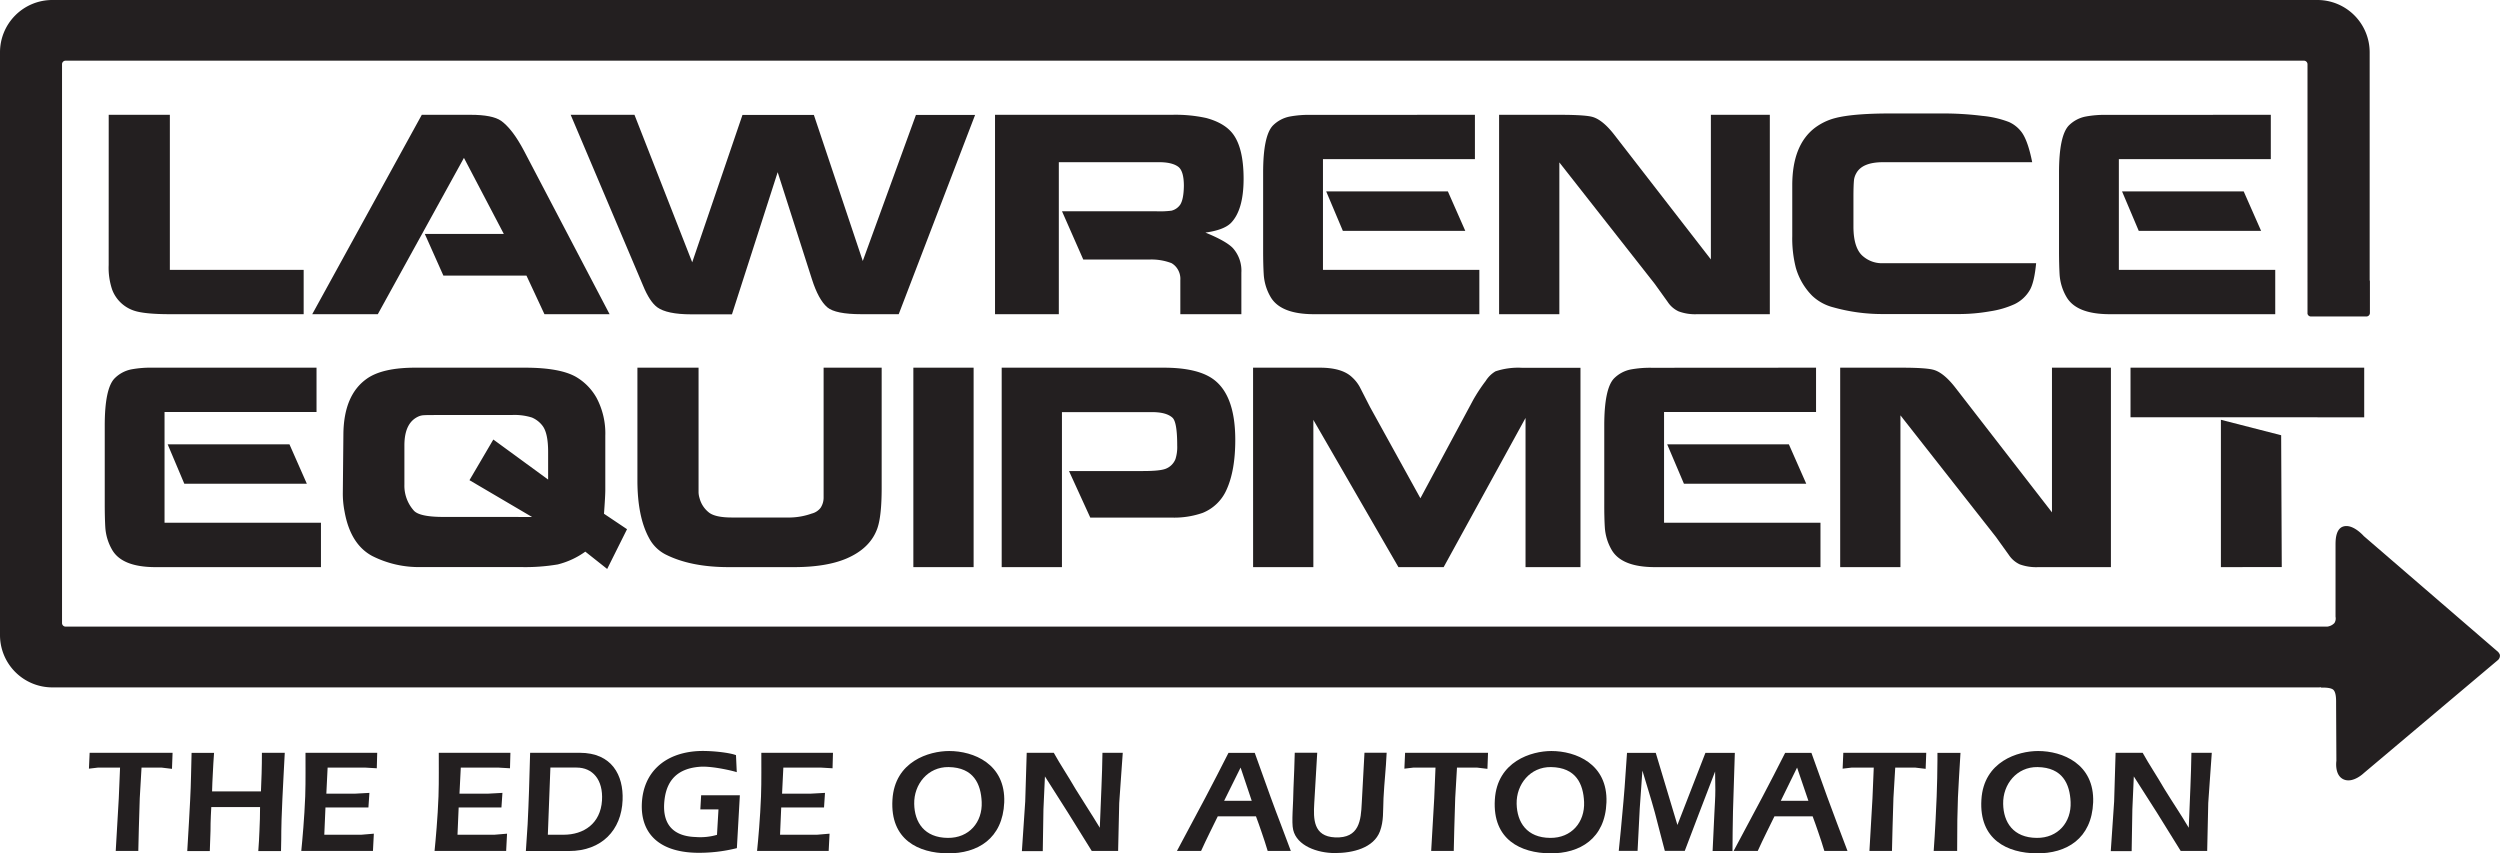
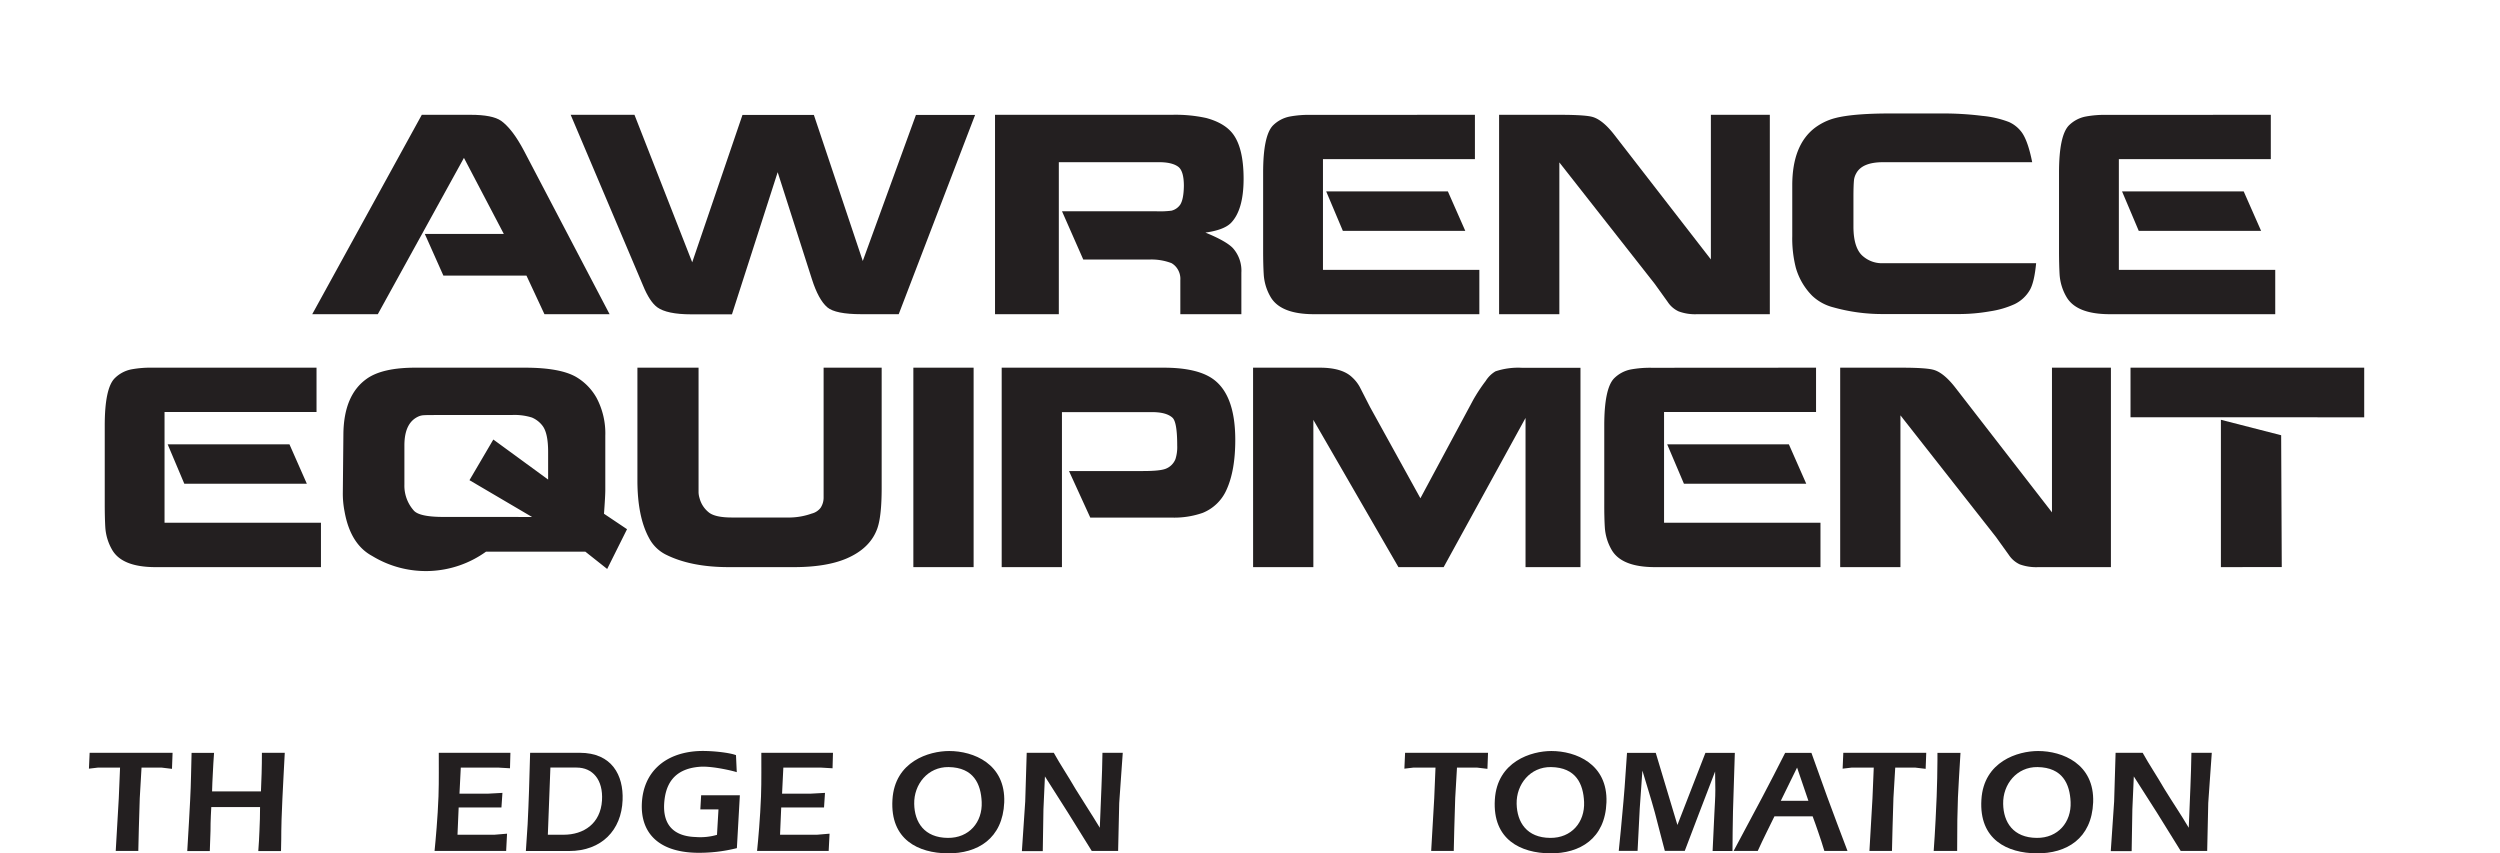
<svg xmlns="http://www.w3.org/2000/svg" viewBox="0 0 705.31 240.76">
  <defs>
    <style>.cls-1{fill:#231f20;}</style>
  </defs>
  <title>Asset 1</title>
  <g id="Layer_2" data-name="Layer 2">
    <g id="Layer_1-2" data-name="Layer 1">
-       <path class="cls-1" d="M30.67,32.39H47.92V76.14H85.67v12.5H47.92c-4.84,0-8.21-.35-10.11-1a9.93,9.93,0,0,1-6.15-5.88,19.24,19.24,0,0,1-1-7Z" />
      <path class="cls-1" d="M119,32.39h13.76q6.18,0,8.61,1.69,3.21,2.3,6.47,8.48l24.14,46.08H153.6l-5.07-10.88H125.09L119.85,66h22.29L130.89,44.54l-24.3,44.1H88.09Z" />
      <path class="cls-1" d="M161,32.39h18L195.29,74l14.18-41.58h20.14l13.8,41.21,15-41.21h16.69L253.55,88.64H243q-7.29,0-9.6-1.94-2.5-2.15-4.36-8l-9.64-30.12-12.9,40.1H195c-4.58,0-7.78-.68-9.59-2q-2.15-1.61-4-6.14Z" />
      <path class="cls-1" d="M280.72,88.64V32.39h49.91a40.43,40.43,0,0,1,9.67.9q5.37,1.45,7.69,4.7,2.85,4,2.86,12.42,0,8.82-3.57,12.49-2,2-7.21,2.72Q345.92,68,347.83,70a9.58,9.58,0,0,1,2.39,6.93V88.64H333V79.06a5.22,5.22,0,0,0-1.28-3.83,4.75,4.75,0,0,0-1.23-1,15.79,15.79,0,0,0-6.37-1h-18.5l-6-13.62h26.65a26.4,26.4,0,0,0,4.22-.17A4.21,4.21,0,0,0,333,57.69q.94-1.53,1-5.22,0-4.09-1.49-5.34c-1.13-.91-3-1.37-5.47-1.37H298.72V88.64Z" />
      <path class="cls-1" d="M416.11,32.39v12.5H373.24V76.14h44.12v12.5H370.69c-6.32,0-10.4-1.65-12.27-4.94a14.27,14.27,0,0,1-1.89-6.28c-.11-1.78-.17-4-.17-6.7v-22q0-10.5,2.8-13.35a9.25,9.25,0,0,1,4.61-2.47,29.26,29.26,0,0,1,6-.49ZM374.15,54h34.33l4.91,11.13H378.85Z" />
      <path class="cls-1" d="M422.93,88.64V32.39h17q7.06,0,9.25.57c1.9.5,4,2.17,6.2,5l27.3,35.23V32.39h16.63V88.64H478.88a13.37,13.37,0,0,1-5.29-.79,7.35,7.35,0,0,1-3.09-2.67l-3.64-5.07L439.93,45.82V88.64Z" />
      <path class="cls-1" d="M573.33,45.76H531.27q-5.89,0-7.58,3.14a5.15,5.15,0,0,0-.62,1.77c-.11,1-.17,2.6-.17,4.91v8.33c0,4.26,1,7.11,2.89,8.54a8.13,8.13,0,0,0,4.9,1.81h43.75c-.33,3.47-.9,6-1.73,7.48a10,10,0,0,1-4.4,4.09,25.86,25.86,0,0,1-6.89,2,50.26,50.26,0,0,1-8.77.77H530.9a51,51,0,0,1-13.7-1.9,13.48,13.48,0,0,1-5.94-3.26,18.37,18.37,0,0,1-4.62-7.93,33.55,33.55,0,0,1-1-8.92V52.28q0-11.31,6.36-16.2a16.44,16.44,0,0,1,5.69-2.75q5-1.32,15.75-1.32H548a88.11,88.11,0,0,1,11.25.68,28.07,28.07,0,0,1,7.54,1.74,9.07,9.07,0,0,1,3.66,3Q572.17,39.9,573.33,45.76Z" />
      <path class="cls-1" d="M640.65,32.39v12.5H597.78V76.14H641.9v12.5H595.22q-9.47,0-12.26-4.94a14.41,14.41,0,0,1-1.9-6.28c-.1-1.78-.16-4-.16-6.7v-22q0-10.5,2.8-13.35a9.2,9.2,0,0,1,4.61-2.47,29.26,29.26,0,0,1,6-.49ZM598.68,54H633l4.91,11.13H603.39Z" />
      <path class="cls-1" d="M89.3,103.73v12.5H46.42v31.25H90.55V160H43.87q-9.46,0-12.26-4.93a14.45,14.45,0,0,1-1.9-6.29q-.16-2.67-.16-6.7v-22q0-10.51,2.8-13.35A9.14,9.14,0,0,1,37,104.22a29.88,29.88,0,0,1,6-.49Zm-42,21.62H81.66l4.91,11.13H52Z" />
-       <path class="cls-1" d="M170.4,144.94l6.5,4.36-5.6,11.22-6.17-4.89a22.72,22.72,0,0,1-7.78,3.61,55.12,55.12,0,0,1-10.54.74h-28A29.05,29.05,0,0,1,105,156.85q-6.14-3.3-7.79-12.53a26.14,26.14,0,0,1-.49-5.4l.16-16.48q.12-11,6.59-15.58,4.41-3.14,13.77-3.13h30.85c6.55,0,11.36.86,14.4,2.59a15.74,15.74,0,0,1,5.81,5.92,21.36,21.36,0,0,1,2.47,10.7V138.2C170.77,139.42,170.64,141.66,170.4,144.94Zm-20.3.91-17.65-10.38L139.18,124l15.46,11.3v-7.82c0-3.5-.52-5.95-1.56-7.33a7.4,7.4,0,0,0-3-2.35,16.41,16.41,0,0,0-5.81-.71H124.66c-2.78,0-4.43,0-5,.05a4.38,4.38,0,0,0-1.32.24c-2.83,1.11-4.25,3.86-4.25,8.28v11.08a10.55,10.55,0,0,0,2.68,7.33q1.61,1.77,8.37,1.77Z" />
+       <path class="cls-1" d="M170.4,144.94l6.5,4.36-5.6,11.22-6.17-4.89h-28A29.05,29.05,0,0,1,105,156.85q-6.14-3.3-7.79-12.53a26.14,26.14,0,0,1-.49-5.4l.16-16.48q.12-11,6.59-15.58,4.41-3.14,13.77-3.13h30.85c6.55,0,11.36.86,14.4,2.59a15.74,15.74,0,0,1,5.81,5.92,21.36,21.36,0,0,1,2.47,10.7V138.2C170.77,139.42,170.64,141.66,170.4,144.94Zm-20.3.91-17.65-10.38L139.18,124l15.46,11.3v-7.82c0-3.5-.52-5.95-1.56-7.33a7.4,7.4,0,0,0-3-2.35,16.41,16.41,0,0,0-5.81-.71H124.66c-2.78,0-4.43,0-5,.05a4.38,4.38,0,0,0-1.32.24c-2.83,1.11-4.25,3.86-4.25,8.28v11.08a10.55,10.55,0,0,0,2.68,7.33q1.61,1.77,8.37,1.77Z" />
      <path class="cls-1" d="M179.83,103.73h17.25V134c0,2.74,0,4.39,0,4.94a6.17,6.17,0,0,0,.28,1.6,7.57,7.57,0,0,0,2.79,4.16Q202,146,206.47,146H223a19.16,19.16,0,0,0,6-1.11,4.53,4.53,0,0,0,2.5-1.61,5.18,5.18,0,0,0,.86-2.92V103.73h16.38v33.93q0,7.89-1.2,11.35-2,5.73-8.86,8.62Q233,160,224,160H205.57q-10.75,0-17.83-3.59a10.84,10.84,0,0,1-4.65-4.66q-3.26-6-3.26-16.25Z" />
      <path class="cls-1" d="M257.68,103.73h17V160h-17Z" />
      <path class="cls-1" d="M282.6,160V103.73h45.67q8.5,0,13,2.59,7.23,4.17,7.23,17.79,0,8.61-2.44,14a12.41,12.41,0,0,1-6.77,6.59,24.55,24.55,0,0,1-9,1.32H307.59l-6-13.13h20.89c3.19,0,5.32-.21,6.41-.65a4.82,4.82,0,0,0,2.73-2.71,11.12,11.12,0,0,0,.5-3.82c0-4.43-.44-7-1.31-7.84-1.15-1.07-3.08-1.6-5.77-1.6H299.6V160Z" />
      <path class="cls-1" d="M353.52,103.73h18.82q6.27,0,9.09,2.68a10.5,10.5,0,0,1,2.19,2.76l2.89,5.65,14.22,25.75,14.91-27.77a46.44,46.44,0,0,1,3.51-5.32,8.12,8.12,0,0,1,2.77-2.72,20.19,20.19,0,0,1,7.4-1h16.57V160h-15.5V117.91L407.29,160H394.53l-24-41.54V160h-17Z" />
      <path class="cls-1" d="M512.35,103.73v12.5H469.47v31.25H513.6V160H466.92c-6.32,0-10.4-1.64-12.27-4.93a14.44,14.44,0,0,1-1.89-6.29q-.17-2.67-.16-6.7v-22q0-10.51,2.79-13.35a9.18,9.18,0,0,1,4.61-2.48,30.06,30.06,0,0,1,6-.49Zm-42,21.62h34.33l4.91,11.13H475.08Z" />
      <path class="cls-1" d="M519.16,160V103.73h17q7.07,0,9.25.58c1.9.49,4,2.17,6.2,5l27.3,35.24V103.73h16.63V160H575.11a13.59,13.59,0,0,1-5.29-.78,7.51,7.51,0,0,1-3.09-2.68l-3.64-5.07-26.93-34.29V160Z" />
      <path class="cls-1" d="M601.07,117.73v-14H667v14ZM626.57,160V118.43l17,4.36.17,37.19Z" />
-       <path class="cls-1" d="M705.27,184.72a2.37,2.37,0,0,0-.79-1.05l-37.6-32.43s-2.46-2.83-4.89-2.83c-3.08,0-3.08,3.89-3.08,5.35V174a2.4,2.4,0,0,1-.32,1.78,3.33,3.33,0,0,1-2,1v0H18.5a1,1,0,0,1-1-1V18.12a1,1,0,0,1,1-1H650a1,1,0,0,1,1,1V79.24a1.13,1.13,0,0,0,0,.18v8.92a1,1,0,0,0,0,.17v0h0a1,1,0,0,0,.91.78h15.7a1,1,0,0,0,1-1V79.42a1.16,1.16,0,0,0-.07-.37V14.83A14.76,14.76,0,0,0,653.83,0H14.7A14.76,14.76,0,0,0,0,14.83V179.1a14.76,14.76,0,0,0,14.7,14.83H653.83c.34,0,.67,0,1-.05V194s2.68-.17,3.49.64.75,2.92.75,3.73.08,16.29.08,16.29-.65,4.19,2.2,5.29c2.62,1,5.53-1.84,5.53-1.84s37.78-31.84,37.78-31.84A1.63,1.63,0,0,0,705.27,184.72Z" />
      <path class="cls-1" d="M48.52,216.91l-3-.36H39.93c-.19,3.25-.3,5.34-.5,8.62-.16,5.78-.39,12-.41,14.89H32.65c.2-3.06.53-9.09.86-14.84.14-3.31.23-5.39.36-8.67H27.71l-2.62.31.2-4.48h23.4Z" />
      <path class="cls-1" d="M59.83,223.28H73.62c.08-2,.14-3.14.19-5.12.06-2.28.08-3.5.08-5.78h6.45c-.25,5.09-.44,7.92-.67,13-.47,10.23-.22,9-.39,14.73H72.87c.16-2.23.25-3.56.33-5.78.11-2.56.17-4.06.17-6.64H59.61c0,.05-.25,4.11-.22,6.72,0,.45-.11,3.5-.2,5.7H52.83c.34-6,.67-11,.81-14.26.28-5.3.25-8.19.41-13.45h6.34c-.17,2.39-.25,3.7-.36,6.06C59.92,220.3,59.89,221.41,59.83,223.28Z" />
-       <path class="cls-1" d="M106.3,216.75l-3.42-.2H92.43l-.36,7.37H100l4.22-.23-.28,4.12H91.82l-.33,7.69h10.42l3.56-.3-.25,4.86H85c.3-3,.88-9.39,1.11-15.37.16-4.78.05-8.83.08-12.31h20.23Z" />
      <path class="cls-1" d="M143.88,216.75l-3.42-.2H130l-.37,7.37h7.9l4.22-.23-.28,4.12H129.4l-.33,7.69h10.42l3.56-.3-.25,4.86H122.6c.3-3,.89-9.39,1.11-15.37.16-4.78.05-8.83.08-12.31H144Z" />
      <path class="cls-1" d="M163.56,212.38c9.09,0,12.37,6.37,12.09,13.34-.31,8.48-5.92,14.37-15.09,14.37h-12.2c.2-2.92.31-4.67.5-7.59.22-3.64.22-5.78.39-9.45.14-4.14.2-6.5.31-10.67Zm-9,23.12H159c5.69,0,10.42-3.14,10.84-9.67.36-5.89-2.67-9.28-7.15-9.28h-7.41Z" />
      <path class="cls-1" d="M207.86,217.86c-.28-.17-6.81-1.84-10.5-1.53-7.59.61-9.76,5.36-10,10.75-.25,7.2,4.56,8.92,8.86,9.06a16.9,16.9,0,0,0,6.06-.61l.42-7.17h-5.12l.23-4h10.92l-.84,14.92a43.65,43.65,0,0,1-11.36,1.31c-11-.22-15.81-5.84-15.45-13.9.39-8.83,6.45-14.19,15.62-14.78,3.66-.22,9.17.42,10.94,1.14Z" />
      <path class="cls-1" d="M234.88,216.75l-3.42-.2H221l-.36,7.37h7.89l4.22-.23-.27,4.12H220.4l-.33,7.69h10.42l3.55-.3-.25,4.86h-20.2c.31-3,.89-9.39,1.11-15.37.17-4.78.06-8.83.09-12.31H235Z" />
      <path class="cls-1" d="M267.34,240.75c-8.17-.08-16.25-3.8-15.56-15.14.64-10.84,10.37-13.73,16-13.73,6.84,0,15.93,3.59,15.54,14.48C282.9,236.61,275.76,240.84,267.34,240.75Zm.06-4.36c6,.06,9.81-4.42,9.56-10.14-.22-5.06-2.25-9.73-9.34-9.84-5.86-.08-9.81,4.87-9.7,10.37C258,232,260.79,236.34,267.4,236.39Z" />
      <path class="cls-1" d="M310.28,233.53c.17-4.45.31-7.06.47-11.53.17-3.86.2-5.75.28-9.62h5.73c-.25,4-.64,8.51-1,14.15-.11,5.25-.25,11-.31,13.53H308c-2.59-4.17-4.09-6.61-6.7-10.78-2.5-3.95-4-6.25-6.5-10.23-.17,3.59-.28,5.7-.42,9.28-.08,4.56-.19,11.79-.19,11.79h-5.89c.19-3.09.58-8.59.94-14,.17-5.47.42-13.73.42-13.73h7.64c2,3.59,3.78,6.14,6.17,10.26C306.06,226.86,307.75,229.33,310.28,233.53Z" />
-       <path class="cls-1" d="M364.17,240.06h-6.53c-.63-2.11-1.05-3.36-1.77-5.45-.56-1.66-.92-2.64-1.53-4.3H343.56c-.89,1.8-1.42,2.86-2.28,4.64-1,2-1.5,3.14-2.42,5.11h-6.81c3.09-5.84,4.92-9.23,8-15,2.59-4.89,4-7.7,6.53-12.65H354c1.72,4.87,2.72,7.56,4.45,12.4C360.59,230.7,362,234.14,364.17,240.06Zm-18.81-14.14h7.78L350,216.55Z" />
-       <path class="cls-1" d="M370.78,226.64c-.25,4.36-.3,9.33,5.87,9.61,6.89.31,7.3-4.89,7.53-9.61l.77-14.28h6.26c-.23,5-.64,7.92-.89,12.86-.17,3.84.08,6.36-1,9.31-1.78,4.72-7.67,6.14-12.7,6.14s-10.73-2.08-11.78-6.53c-.53-2.17.05-7.22.08-11.78.14-3.86.31-6.61.36-10h6.34Z" />
      <path class="cls-1" d="M419.64,216.91l-3-.36h-5.59c-.19,3.25-.3,5.34-.5,8.62-.16,5.78-.39,12-.41,14.89h-6.37c.2-3.06.53-9.09.86-14.84.14-3.31.23-5.39.36-8.67h-6.16l-2.62.31.2-4.48h23.4Z" />
      <path class="cls-1" d="M437.3,240.75c-8.17-.08-16.26-3.8-15.57-15.14.64-10.84,10.37-13.73,15.95-13.73,6.84,0,15.93,3.59,15.54,14.48C452.86,236.61,445.71,240.84,437.3,240.75Zm.05-4.36c6,.06,9.81-4.42,9.56-10.14-.22-5.06-2.25-9.73-9.34-9.84-5.86-.08-9.81,4.87-9.69,10.37C428,232,430.74,236.34,437.35,236.39Z" />
      <path class="cls-1" d="M483.87,217.66c-1.78,4.67-2.84,7.39-4.64,12.09-1.53,4-2.42,6.31-3.92,10.31h-5.62c-1.13-4.17-1.69-6.59-2.8-10.75-1.25-4.56-2.17-7.28-3.53-11.9-.31,4.14-.47,6.56-.75,10.7-.22,4.61-.39,7.31-.61,11.95h-5.31c.28-2.25.83-8.59,1.33-14s.73-10.56,1-13.65h8.11l6.11,20.34,7.9-20.34h8.3c-.19,6.53-.3,10-.52,16.48-.11,4.34-.09,6.86-.14,11.2h-5.61c.19-4.11.3-6.5.5-10.59.11-2.61.27-4.14.27-6.72Z" />
      <path class="cls-1" d="M521.22,240.06h-6.53c-.63-2.11-1.05-3.36-1.77-5.45-.56-1.66-.92-2.64-1.53-4.3H500.61c-.89,1.8-1.42,2.86-2.28,4.64-1,2-1.5,3.14-2.42,5.11H489.1c3.09-5.84,4.92-9.23,8-15,2.59-4.89,4-7.7,6.53-12.65h7.42c1.72,4.87,2.73,7.56,4.45,12.4C517.64,230.7,519,234.14,521.22,240.06Zm-18.81-14.14h7.78L507,216.55Z" />
      <path class="cls-1" d="M543.27,216.91l-3-.36h-5.58c-.2,3.25-.31,5.34-.51,8.62-.16,5.78-.38,12-.41,14.89h-6.36c.19-3.06.52-9.09.86-14.84.14-3.31.22-5.39.36-8.67h-6.17l-2.61.31.19-4.48h23.4Z" />
      <path class="cls-1" d="M552.21,231.36l-.05,8.7h-6.62l.28-4.17c.14-2.22.39-6.89.56-11.2.11-4,.22-6.3.22-10.28v-2h6.5c-.28,4.89-.61,9.67-.72,12.56C552.29,227.47,552.21,231.11,552.21,231.36Z" />
      <path class="cls-1" d="M574.56,240.75c-8.17-.08-16.26-3.8-15.56-15.14.64-10.84,10.36-13.73,16-13.73,6.83,0,15.92,3.59,15.53,14.48C590.12,236.61,583,240.84,574.56,240.75Zm.05-4.36c6,.06,9.81-4.42,9.56-10.14-.22-5.06-2.25-9.73-9.33-9.84-5.87-.08-9.81,4.87-9.7,10.37C565.22,232,568,236.34,574.61,236.39Z" />
      <path class="cls-1" d="M617.5,233.53c.16-4.45.3-7.06.47-11.53.17-3.86.19-5.75.28-9.62H624c-.25,4-.64,8.51-1,14.15-.11,5.25-.25,11-.3,13.53h-7.48c-2.58-4.17-4.08-6.61-6.69-10.78L602,219.05c-.16,3.59-.28,5.7-.41,9.28-.09,4.56-.2,11.79-.2,11.79h-5.89c.2-3.09.58-8.59.95-14,.16-5.47.41-13.73.41-13.73h7.64c2,3.59,3.78,6.14,6.17,10.26C613.27,226.86,615,229.33,617.5,233.53Z" />
    </g>
  </g>
</svg>